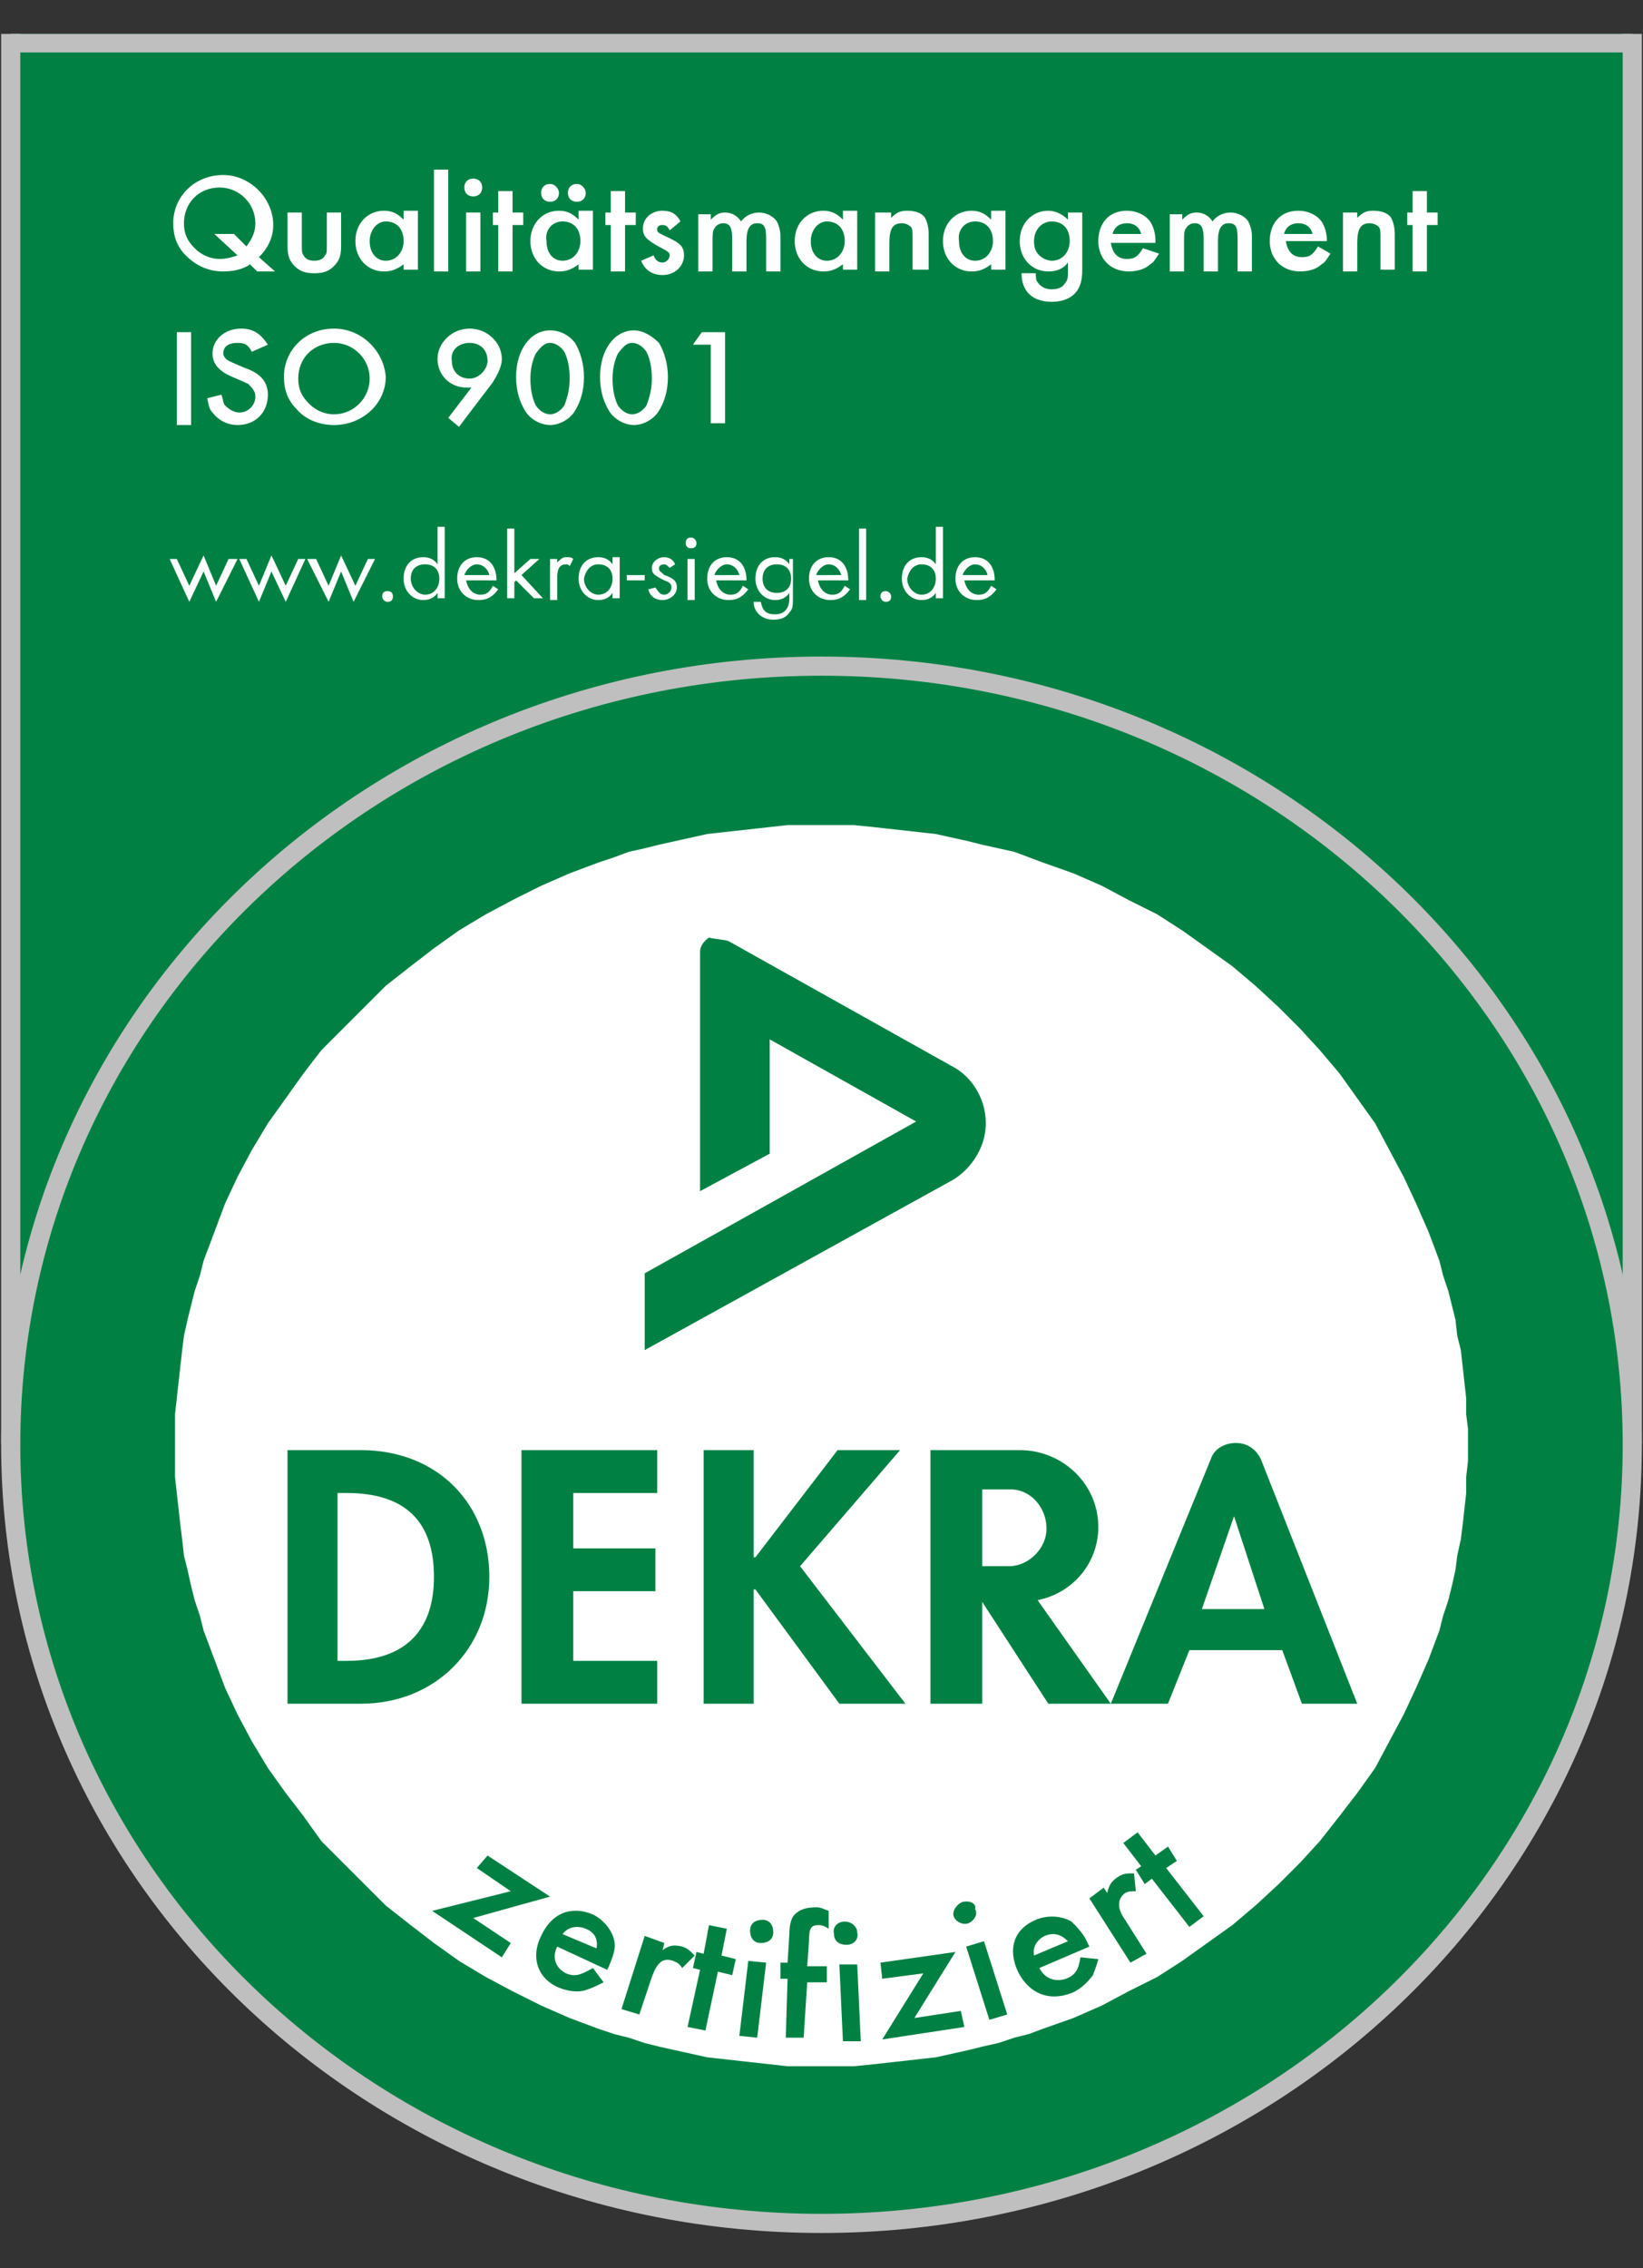
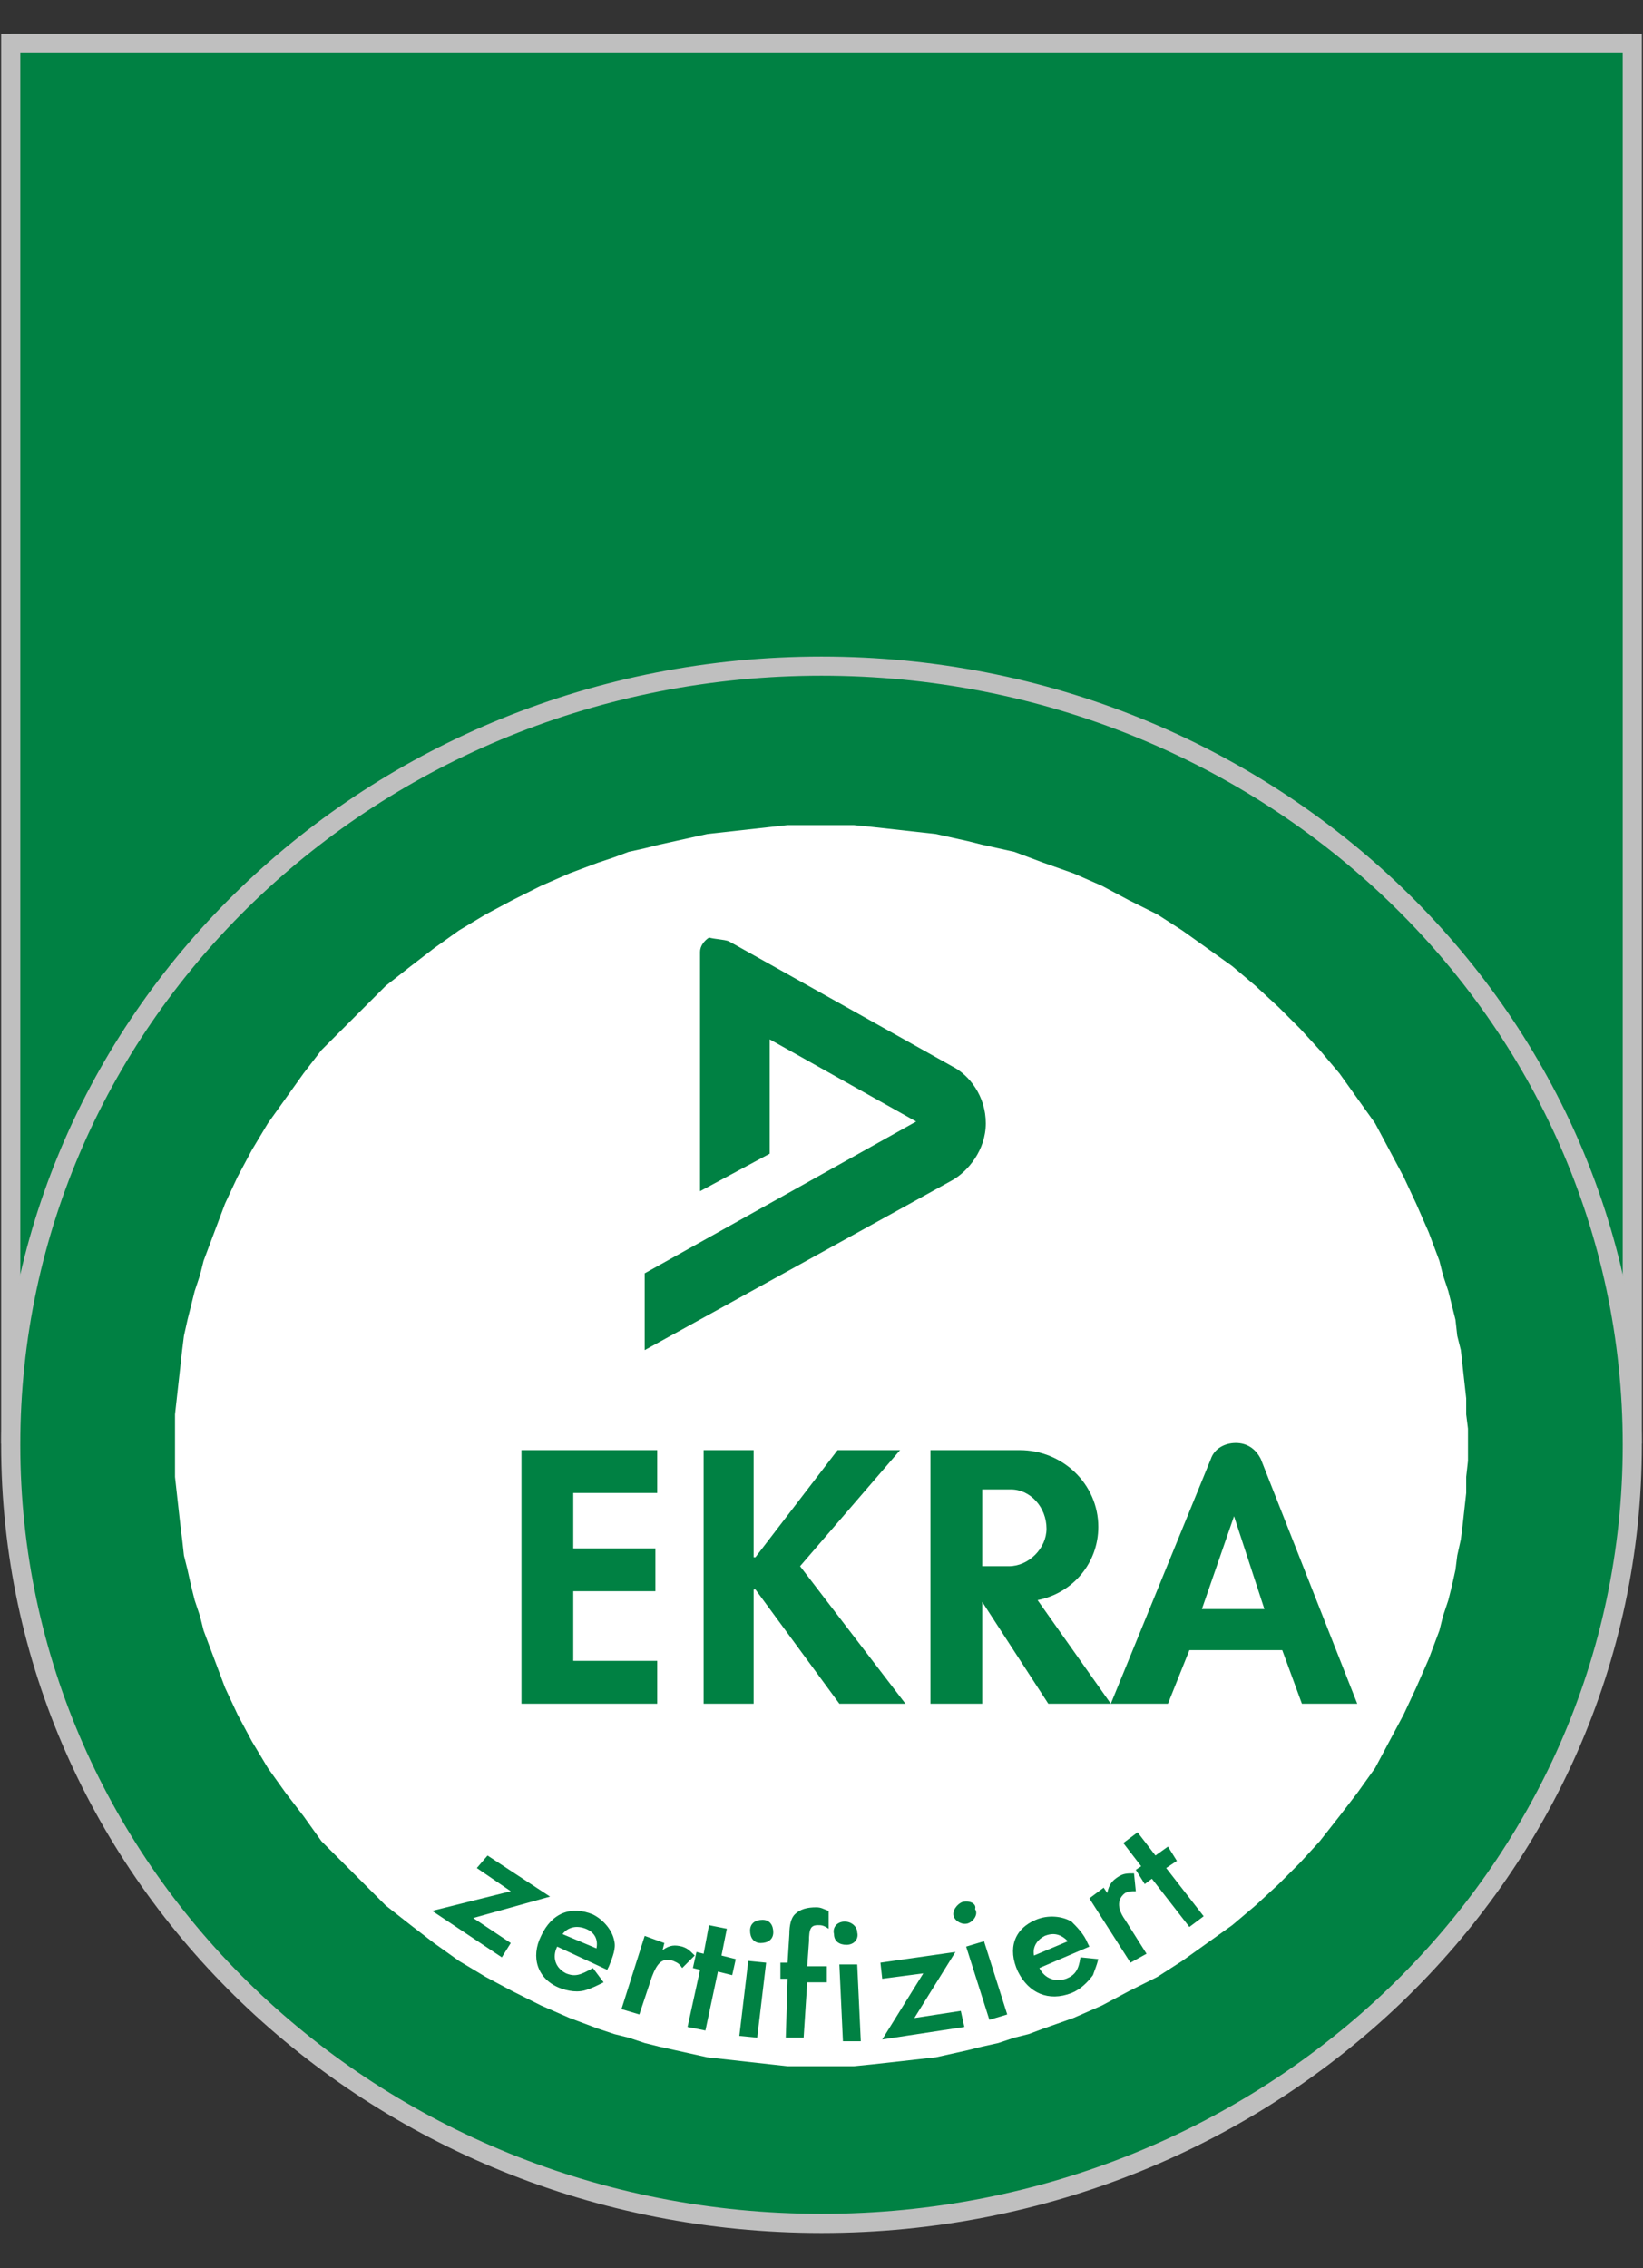
<svg xmlns="http://www.w3.org/2000/svg" xmlns:xlink="http://www.w3.org/1999/xlink" version="1.1" id="Ebene_1" x="0" y="0" viewBox="0 0 92 127" xml:space="preserve">
  <rect x="0" y="0" width="92" height="127" fill="#333333" stroke="none" />
  <style>.st0{clip-path:url(#SVGID_2_)}.st1{clip-path:url(#SVGID_14_)}.st3{clip-path:url(#SVGID_18_);fill:none;stroke:#bfbfbf;stroke-width:1.072;stroke-linecap:square}.st6{fill-rule:evenodd;clip-rule:evenodd}.st6,.st7{clip-path:url(#SVGID_20_);fill:#008143}.st10,.st9{clip-path:url(#SVGID_24_);fill-rule:evenodd;clip-rule:evenodd;fill:#fff}.st10{fill:#008143}.st11{clip-path:url(#SVGID_26_)}</style>
  <defs>
    <path id="SVGID_1_" d="M0 1.9h92v123.3H0z" />
  </defs>
  <clipPath id="SVGID_2_">
    <use xlink:href="#SVGID_1_" overflow="visible" />
  </clipPath>
  <g class="st0">
    <defs>
-       <path id="SVGID_3_" d="M0 1.9h92v123.3H0z" />
-     </defs>
+       </defs>
    <clipPath id="SVGID_4_">
      <use xlink:href="#SVGID_3_" overflow="visible" />
    </clipPath>
  </g>
  <g class="st0">
    <defs>
      <path id="SVGID_5_" d="M0 1.9h92v123.3H0z" />
    </defs>
    <clipPath id="SVGID_6_">
      <use xlink:href="#SVGID_5_" overflow="visible" />
    </clipPath>
  </g>
  <g class="st0">
    <defs>
-       <path id="SVGID_7_" d="M46 46.2h-1.9l-.9.1-.9.1-.9.1-.9.1-.9.1-.9.2-.9.2-.9.2-.8.2-.9.2-.8.3-.9.3-1.6.6-1.6.7-1.6.8-1.5.8-1.5.9-1.4 1-1.3 1-1.4 1.1-1.2 1.2-1.2 1.2-1.2 1.2-1 1.3-1 1.4-1 1.4-.9 1.5-.8 1.5-.7 1.5L12 69l-.3.8-.3.8-.2.8-.3.9-.2.8-.2.8-.2.9-.1.8-.1.9-.1.9-.1.9-.1.9v3.5l.1.9.1.9.1.9.1.8.1.9.2.8.2.9.2.8.3.9.2.8.3.8.3.8.6 1.6.7 1.5.8 1.5.9 1.5 1 1.4 1 1.3 1 1.4 1.2 1.2 1.2 1.2 1.2 1.2 1.4 1.1 1.3 1 1.4 1 1.5.9 1.5.8 1.6.8 1.6.7 1.6.6.9.3.8.2.9.3.8.2.9.2.9.2.9.2.9.1.9.1.9.1.9.1.9.1H47.8l1-.1.9-.1.9-.1.9-.1.9-.1.9-.2.9-.2.8-.2.9-.2.9-.3.8-.2.8-.3 1.7-.6 1.6-.7 1.5-.8 1.6-.8 1.4-.9 1.4-1 1.4-1 1.3-1.1 1.3-1.2 1.2-1.2 1.1-1.2 1.1-1.4 1-1.3 1-1.4.8-1.5.8-1.5.7-1.5.7-1.6.3-.8.3-.8.2-.8.3-.9.2-.8.2-.9.1-.8.2-.9.1-.8.1-.9.1-.9v-.9l.1-.9V80l-.1-.8v-.9l-.1-.9-.1-.9-.1-.9-.2-.8-.1-.9-.2-.8-.2-.8-.3-.9-.2-.8-.3-.8-.3-.8-.7-1.6-.7-1.5-.8-1.5-.8-1.5-1-1.4-1-1.4-1.1-1.3-1.1-1.2-1.2-1.2-1.3-1.2-1.3-1.1-1.4-1-1.4-1-1.4-.9-1.6-.8-1.5-.8-1.6-.7-1.7-.6-.8-.3-.8-.3-.9-.2-.9-.2-.8-.2-.9-.2-.9-.2-.9-.1-.9-.1-.9-.1-.9-.1-1-.1h-.9z" />
-     </defs>
+       </defs>
    <clipPath id="SVGID_8_">
      <use xlink:href="#SVGID_7_" overflow="visible" />
    </clipPath>
  </g>
  <g class="st0">
    <defs>
      <path id="SVGID_9_" d="M0 1.9h92v11H0z" />
    </defs>
    <clipPath id="SVGID_10_">
      <use xlink:href="#SVGID_9_" overflow="visible" />
    </clipPath>
  </g>
  <g class="st0">
    <defs>
-       <path id="SVGID_11_" d="M0 1.9h92v123.3H0z" />
-     </defs>
+       </defs>
    <clipPath id="SVGID_12_">
      <use xlink:href="#SVGID_11_" overflow="visible" />
    </clipPath>
  </g>
  <g>
    <defs>
      <path id="SVGID_13_" d="M0 1.9h92v123.3H0z" />
    </defs>
    <clipPath id="SVGID_14_">
      <use xlink:href="#SVGID_13_" overflow="visible" />
    </clipPath>
    <g class="st1">
      <defs>
        <path id="SVGID_15_" d="M0 1.9h92v123.3H0z" />
      </defs>
      <clipPath id="SVGID_16_">
        <use xlink:href="#SVGID_15_" overflow="visible" />
      </clipPath>
      <path clip-path="url(#SVGID_16_)" fill="#008143" d="M.6-106.3h90.8V80.3H.6z" />
    </g>
    <g class="st1">
      <defs>
        <path id="SVGID_17_" d="M0 1.9h92v123.3H0z" />
      </defs>
      <clipPath id="SVGID_18_">
        <use xlink:href="#SVGID_17_" overflow="visible" />
      </clipPath>
      <path class="st3" d="M.6-106.3h90.8V80.3H.6z" />
      <path d="M46 124.5c25.1 0 45.4-19.5 45.4-43.6S71.1 37.3 46 37.3C20.9 37.3.6 56.8.6 80.9s20.3 43.6 45.4 43.6" clip-path="url(#SVGID_18_)" fill="#008143" />
      <path class="st3" d="M46 124.5c25.1 0 45.4-19.5 45.4-43.6S71.1 37.3 46 37.3C20.9 37.3.6 56.8.6 80.9s20.3 43.6 45.4 43.6z" />
    </g>
    <g class="st1">
      <defs>
        <path id="SVGID_19_" d="M46 46.2h-1.9l-.9.1-.9.1-.9.1-.9.1-.9.1-.9.2-.9.2-.9.2-.8.2-.9.2-.8.3-.9.3-1.6.6-1.6.7-1.6.8-1.5.8-1.5.9-1.4 1-1.3 1-1.4 1.1-1.2 1.2-1.2 1.2-1.2 1.2-1 1.3-1 1.4-1 1.4-.9 1.5-.8 1.5-.7 1.5L12 69l-.3.8-.3.8-.2.8-.3.9-.2.8-.2.8-.2.9-.1.8-.1.9-.1.9-.1.9-.1.9v3.5l.1.9.1.9.1.9.1.8.1.9.2.8.2.9.2.8.3.9.2.8.3.8.3.8.6 1.6.7 1.5.8 1.5.9 1.5 1 1.4 1 1.3 1 1.4 1.2 1.2 1.2 1.2 1.2 1.2 1.4 1.1 1.3 1 1.4 1 1.5.9 1.5.8 1.6.8 1.6.7 1.6.6.9.3.8.2.9.3.8.2.9.2.9.2.9.2.9.1.9.1.9.1.9.1.9.1H47.8l1-.1.9-.1.9-.1.9-.1.9-.1.9-.2.9-.2.8-.2.9-.2.9-.3.8-.2.8-.3 1.7-.6 1.6-.7 1.5-.8 1.6-.8 1.4-.9 1.4-1 1.4-1 1.3-1.1 1.3-1.2 1.2-1.2 1.1-1.2 1.1-1.4 1-1.3 1-1.4.8-1.5.8-1.5.7-1.5.7-1.6.3-.8.3-.8.2-.8.3-.9.2-.8.2-.9.1-.8.2-.9.1-.8.1-.9.1-.9v-.9l.1-.9V80l-.1-.8v-.9l-.1-.9-.1-.9-.1-.9-.2-.8-.1-.9-.2-.8-.2-.8-.3-.9-.2-.8-.3-.8-.3-.8-.7-1.6-.7-1.5-.8-1.5-.8-1.5-1-1.4-1-1.4-1.1-1.3-1.1-1.2-1.2-1.2-1.3-1.2-1.3-1.1-1.4-1-1.4-1-1.4-.9-1.6-.8-1.5-.8-1.6-.7-1.7-.6-.8-.3-.8-.3-.9-.2-.9-.2-.8-.2-.9-.2-.9-.2-.9-.1-.9-.1-.9-.1-.9-.1-1-.1h-.9z" />
      </defs>
      <clipPath id="SVGID_20_">
        <use xlink:href="#SVGID_19_" overflow="visible" />
      </clipPath>
      <path clip-path="url(#SVGID_20_)" fill="#fff" d="M-18 58.6l87.3-39.1 40.6 83.8-87.2 39z" />
-       <path class="st6" d="M18.9 83.6h.5c3.3 0 4.9 1.6 4.9 4.7 0 2.8-1.4 4.7-4.9 4.7h-.5v-9.4zm-2.8 11.8h4.1c4.2 0 7.2-3.1 7.2-7.1 0-4.1-2.9-7.1-7.2-7.1h-4.1v14.2z" />
      <path class="st7" d="M36.8 83.6v-2.4h-7.6v14.2h7.6V93h-4.7v-3.9h4.6v-2.4h-4.6v-3.1z" />
      <path class="st6" d="M67.3 90.1l1.8-5.2 1.7 5.2h-3.5zm-5.1 5.3l5.6-13.7c.2-.6.8-.9 1.4-.9.6 0 1.1.3 1.4.9L76 95.4h-3.1l-1.1-3h-5.2l-1.2 3h-3.2z" />
      <path class="st7" d="M42.3 87.2h-.1v-6h-2.8v14.2h2.8V89h.1l4.7 6.4h3.7l-5.9-7.7 5.6-6.5h-3.5zM58.1 89.6l4.1 5.8h-3.5L55 89.7v5.7h-2.9V81.2h5c2.4 0 4.4 1.9 4.4 4.3 0 2-1.4 3.7-3.4 4.1m-1.5-6.2H55v4.3h1.5c1.1 0 2.1-1 2.1-2.1 0-1.2-.9-2.2-2-2.2M40.8 52.7l12.5 7c1 .5 1.9 1.7 1.9 3.2 0 1.5-1 2.7-1.9 3.2l-17.2 9.5v-4.3l15.2-8.5-8.2-4.6v6.4l-3.9 2.1V53.3c0-.3.2-.6.5-.8.4.1.8.1 1.1.2" />
    </g>
    <g class="st1">
      <defs>
        <path id="SVGID_21_" d="M0 1.9h92v11H0z" />
      </defs>
      <clipPath id="SVGID_22_">
        <use xlink:href="#SVGID_21_" overflow="visible" />
      </clipPath>
      <path clip-path="url(#SVGID_22_)" fill="none" stroke="#bfbfbf" stroke-width="1.072" d="M91.4 2.4H.6" />
    </g>
    <g class="st1">
      <defs>
        <path id="SVGID_23_" d="M0 1.9h92v123.3H0z" />
      </defs>
      <clipPath id="SVGID_24_">
        <use xlink:href="#SVGID_23_" overflow="visible" />
      </clipPath>
-       <path class="st9" d="M79.9 12.6h.6v-.7h-.6v-1.2h-.8v1.2h-.3v.7h.3v2.6h.8v-2.6zm-4.7-.7v3.3h.8v-1.6c0-.8.2-1.1.7-1.1.2 0 .4.1.5.2.1.1.1.3.1.6v1.8h.8v-2c0-.4-.1-.7-.2-.9-.2-.3-.6-.4-1-.4s-.6.1-.9.4v-.3h-.8zm-3.3 1.2c.1-.4.4-.6.8-.6s.7.2.8.6h-1.6zm2.4.6v-.2c0-.4-.1-.8-.3-1.1-.3-.4-.8-.6-1.3-.6-1 0-1.6.7-1.6 1.7s.7 1.7 1.7 1.7c.4 0 .9-.1 1.2-.4.2-.1.3-.3.5-.6l-.7-.4c-.3.5-.5.6-.9.6-.5 0-.8-.3-.9-.9h2.3zm-8.8-1.8v3.3h.8v-1.7c0-.3 0-.6.1-.7.1-.2.3-.3.5-.3.4 0 .5.3.5.9v1.8h.8v-1.7c0-.7.2-1 .6-1 .4 0 .5.2.5.9v1.8h.8v-2c0-.3-.1-.6-.2-.8-.2-.3-.6-.5-1-.5s-.8.2-1 .5c-.2-.3-.5-.5-.9-.5-.3 0-.5.1-.8.4V12h-.7zm-3.2 1.2c.1-.4.4-.6.8-.6s.7.2.8.6h-1.6zm2.4.6v-.2c0-.4-.1-.8-.3-1.1-.3-.4-.8-.6-1.3-.6-1 0-1.6.7-1.6 1.7s.7 1.7 1.7 1.7c.4 0 .9-.1 1.2-.4.2-.1.3-.3.5-.6l-.9-.3c-.3.5-.5.6-.9.6-.5 0-.8-.3-.9-.9h2.5zm-5.8-1.3c.6 0 1 .4 1 1.1 0 .6-.4 1.1-1 1.1-.2 0-.5-.1-.7-.3-.2-.2-.3-.4-.3-.8 0-.6.4-1.1 1-1.1zm1.7-.5h-.8v.4c-.3-.3-.7-.5-1.1-.5-.9 0-1.6.7-1.6 1.7s.7 1.7 1.6 1.7c.4 0 .8-.1 1.1-.5v.5c0 .3 0 .5-.2.7-.1.2-.4.3-.7.3-.3 0-.6-.1-.8-.4-.1-.1-.1-.3-.1-.5h-.8c0 1 .6 1.6 1.7 1.6.6 0 1.1-.2 1.4-.6.2-.3.3-.6.3-1.2v-3.2zm-6 .5c.6 0 1 .4 1 1.1 0 .6-.4 1.1-1 1.1-.5 0-.9-.4-.9-1.1-.1-.6.3-1.1.9-1.1zm.9-.5v.4c-.3-.3-.6-.5-1.1-.5-.9 0-1.6.7-1.6 1.7s.7 1.7 1.6 1.7c.4 0 .7-.1 1.1-.4v.3h.8v-3.3h-.8zm-6.5 0v3.3h.8v-1.6c0-.8.2-1.1.7-1.1.2 0 .4.1.5.2.1.1.1.3.1.6v1.8h.9v-2c0-.4-.1-.7-.2-.9-.2-.3-.6-.4-1-.4s-.6.1-.9.4v-.3H49zm-2.7.5c.6 0 1 .4 1 1.1 0 .6-.4 1.1-1 1.1-.5 0-.9-.4-.9-1.1 0-.6.4-1.1.9-1.1zm.9-.5v.4c-.3-.3-.6-.5-1.1-.5-.9 0-1.6.7-1.6 1.7s.7 1.7 1.6 1.7c.4 0 .7-.1 1.1-.4v.3h.8v-3.3h-.8zm-8.1 0v3.3h.8v-1.7c0-.3 0-.6.1-.7.1-.2.3-.3.5-.3.4 0 .5.3.5.9v1.8h.8v-1.7c0-.7.2-1 .6-1 .4 0 .5.2.5.9v1.8h.8v-2c0-.3-.1-.6-.2-.8-.2-.3-.6-.5-1-.5s-.8.2-1 .5c-.2-.3-.5-.5-.9-.5-.3 0-.5.1-.8.4V12h-.7zm-1 .5c-.2-.4-.5-.6-1-.6-.6 0-1.1.4-1.1 1 0 .4.2.6.7.9.7.4.8.4.8.6s-.2.4-.4.4-.4-.1-.5-.4l-.7.3c.2.5.6.8 1.2.8.7 0 1.2-.5 1.2-1.1 0-.5-.2-.7-1.1-1.1-.4-.2-.4-.2-.4-.4 0-.1.1-.2.3-.2.2 0 .3.1.4.3l.6-.5zm-3.1.2h.6v-.7H35v-1.2h-.8v1.2h-.3v.7h.3v2.6h.8v-2.6zm-2.7-2.3c-.3 0-.5.2-.5.5s.2.5.5.5.5-.2.5-.5c0-.2-.2-.5-.5-.5zm-1.5 0c-.3 0-.5.2-.5.5s.2.5.5.5.5-.2.5-.5c0-.2-.2-.5-.5-.5zm.7 2.1c.6 0 1 .4 1 1.1 0 .6-.4 1.1-1 1.1-.5 0-.9-.4-.9-1.1-.1-.6.3-1.1.9-1.1zm.9-.5v.4c-.3-.3-.6-.5-1.1-.5-.9 0-1.6.7-1.6 1.7s.7 1.7 1.6 1.7c.4 0 .7-.1 1.1-.4v.3h.8v-3.3h-.8zm-3.7.7h.6v-.7h-.6v-1.2h-.8v1.2h-.3v.7h.3v2.6h.8v-2.6zM26.5 10c-.3 0-.5.2-.5.5s.2.5.5.5.5-.2.5-.5-.2-.5-.5-.5zm.4 1.9h-.8v3.3h.8v-3.3zm-1.8-2.4h-.8v5.7h.8V9.5zm-3.5 2.9c.6 0 1 .4 1 1.1 0 .6-.4 1.1-1 1.1-.5 0-.9-.4-.9-1.1 0-.6.4-1.1.9-1.1zm1-.5v.4c-.3-.3-.6-.5-1.1-.5-.9 0-1.6.7-1.6 1.7s.7 1.7 1.6 1.7c.4 0 .7-.1 1.1-.4v.3h.8v-3.3h-.8zm-5.7 0h-.8v1.9c0 .5.1.8.4 1.1.3.3.6.4 1.1.4.5 0 .8-.1 1.1-.4.3-.3.4-.6.4-1.1v-1.9h-.8v1.9c0 .3 0 .4-.1.5-.1.2-.3.3-.6.3s-.5-.1-.6-.3c-.1-.1-.1-.3-.1-.5v-1.9zm-3.8 1.2H12l1.3 1.2c-.3.1-.6.2-1 .2-.5 0-1-.2-1.4-.6-.4-.4-.6-.8-.6-1.4 0-1.1.8-2 2-2 1.1 0 2 .9 2 2 0 .5-.2.9-.5 1.3l-.7-.7zm2.3 2.1l-.9-.8c.5-.5.8-1.1.8-1.8 0-1.5-1.3-2.8-2.8-2.8-1.6 0-2.8 1.2-2.8 2.7 0 .7.2 1.3.7 1.8.6.6 1.3.9 2.1.9.5 0 1.1-.1 1.5-.4l.4.4h1zM9.9 18.6h.8v5.2h-.8zM15 19.3c-.4-.6-.8-.9-1.5-.9-.9 0-1.6.6-1.6 1.4 0 .6.4 1 1.1 1.3.7.3.7.3.9.4.2.2.4.4.4.7 0 .5-.4.9-.9.9-.3 0-.6-.2-.8-.4-.1-.1-.1-.3-.2-.6l-.8.2c.1.4.1.6.3.8.3.4.8.7 1.4.7 1 0 1.7-.7 1.7-1.7 0-.7-.4-1.2-1.3-1.5-.7-.3-.7-.3-.9-.4-.2-.1-.3-.3-.3-.4 0-.4.3-.6.8-.6.4 0 .6.1.8.5l.9-.4zM18.7 19.2c1.1 0 2 .9 2 2s-.9 2-2 2c-.5 0-1-.2-1.4-.6-.4-.4-.6-.8-.6-1.4 0-1.2.9-2 2-2zm0-.8c-1.6 0-2.8 1.2-2.8 2.7 0 .7.2 1.3.7 1.8.5.6 1.3.9 2.1.9 1.6 0 2.9-1.2 2.9-2.7-.1-1.4-1.3-2.7-2.9-2.7zM26.3 19.2c.6 0 1 .4 1 1 0 .5-.5 1-1 1-.6 0-1-.4-1-1-.1-.6.4-1 1-1zm-.6 4.7l1.9-2.5c.3-.5.5-.9.5-1.3 0-.9-.8-1.7-1.8-1.7s-1.8.8-1.8 1.7c0 .9.7 1.6 1.6 1.6h.3l-1.3 1.7.6.5zM30.8 19.2c.3 0 .6.2.8.5.2.4.3.9.3 1.5 0 .5-.1 1-.3 1.5-.2.3-.5.5-.8.5-.3 0-.6-.2-.8-.5-.2-.4-.3-.9-.3-1.5 0-.5.1-1 .3-1.4.3-.4.5-.6.8-.6zm0-.7c-1.1 0-1.9 1.1-1.9 2.6 0 .8.2 1.4.5 1.9s.9.8 1.4.8c.5 0 1.1-.3 1.4-.8.3-.5.5-1.1.5-1.9 0-.7-.2-1.4-.5-1.9-.3-.4-.8-.7-1.4-.7zM35.4 19.2c.3 0 .6.2.8.5.2.4.3.9.3 1.5 0 .5-.1 1-.3 1.5-.2.3-.5.5-.8.5-.3 0-.6-.2-.8-.5-.2-.4-.3-.9-.3-1.5 0-.5.1-1 .3-1.4.3-.4.5-.6.8-.6zm.1-.7c-1.1 0-1.9 1.1-1.9 2.6 0 .8.2 1.4.5 1.9s.9.8 1.4.8c.5 0 1.1-.3 1.4-.8.3-.5.5-1.1.5-1.9 0-.7-.2-1.4-.5-1.9-.4-.4-.9-.7-1.4-.7zM39.8 19.3v4.4h.8v-5.1h-1.3l-.5.7zM9.9 31.3h-.4l1.1 2.4.8-1.7.7 1.7 1.2-2.4h-.5l-.7 1.5-.7-1.7-.8 1.7zM13.8 31.3h-.4l1.1 2.4.7-1.7.8 1.7 1.1-2.4h-.4l-.7 1.5-.8-1.7-.7 1.7zM17.7 31.3h-.5l1.2 2.4.7-1.7.7 1.7 1.2-2.4h-.4l-.7 1.5-.8-1.7-.7 1.7zM21.7 33.1c-.2 0-.3.1-.3.3 0 .1.1.3.3.3.2 0 .3-.1.3-.3 0-.2-.1-.3-.3-.3zM23.8 31.6c.5 0 .8.3.8.8s-.3.9-.8.9c-.4 0-.8-.4-.8-.9s.3-.8.8-.8zm.7-2v2c-.2-.3-.5-.4-.8-.4-.7 0-1.1.5-1.1 1.2s.5 1.2 1.1 1.2c.3 0 .6-.1.8-.4v.3h.4v-4h-.4zM26 32.2c.1-.3.4-.6.7-.6.3 0 .6.2.7.6H26zm1.8.3c0-.8-.4-1.3-1.1-1.3s-1.1.5-1.1 1.2.5 1.2 1.2 1.2c.5 0 .8-.2 1.1-.6l-.3-.2c-.2.4-.4.5-.7.5-.4 0-.7-.3-.8-.8h1.7zM28.8 29.6h-.4v3.9h.4v-.9l.1-.1 1 1h.5l-1.2-1.3 1-.9h-.5l-.9.8zM30.8 31.3v2.3h.4v-1.2c0-.5.1-.8.5-.8.1 0 .1 0 .2.1l.2-.4c-.1-.1-.2-.1-.4-.1s-.3.1-.5.3v-.2h-.4zM33.5 31.6c.5 0 .8.3.8.8s-.3.9-.8.9c-.4 0-.8-.4-.8-.9.1-.5.4-.8.8-.8zm.8-.3v.3c-.2-.3-.5-.4-.8-.4-.7 0-1.1.5-1.1 1.2s.5 1.2 1.1 1.2c.3 0 .6-.1.8-.4v.3h.4v-2.3h-.4zM35.1 32.2h1v.3h-1zM37.8 31.6c-.1-.3-.4-.4-.6-.4-.4 0-.7.3-.7.6s.1.4.7.7c.3.1.4.2.4.4s-.2.4-.4.4-.3-.1-.5-.4l-.4.1c.1.4.4.6.8.6s.8-.3.8-.7c0-.3-.1-.5-.7-.7-.2-.2-.3-.2-.3-.4 0-.1.1-.2.3-.2.1 0 .2.1.3.2l.3-.2zM38.7 30.1c-.2 0-.3.1-.3.3 0 .2.1.3.3.3.2 0 .3-.1.3-.3 0-.1-.1-.3-.3-.3zm.2 1.2h-.4v2.3h.4v-2.3zM40 32.2c.1-.3.4-.6.7-.6.3 0 .6.2.7.6H40zm1.8.3c0-.8-.4-1.3-1.1-1.3-.7 0-1.1.5-1.1 1.2s.5 1.2 1.2 1.2c.5 0 .8-.2 1.1-.6l-.3-.2c-.2.4-.4.5-.7.5-.4 0-.7-.3-.8-.8h1.7zM43.5 31.6c.5 0 .8.3.8.8s-.3.8-.8.8-.8-.3-.8-.8.3-.8.8-.8zm1.1-.3h-.4v.3c-.2-.3-.5-.4-.8-.4-.7 0-1.1.5-1.1 1.2s.5 1.2 1.1 1.2c.3 0 .6-.1.8-.4v.3c0 .6-.3.9-.8.9s-.7-.2-.8-.7h-.4c0 .6.5 1 1.1 1 .4 0 .7-.1.9-.4.2-.2.2-.4.2-.9v-2.1zM45.7 32.2c.1-.3.4-.6.7-.6.3 0 .6.2.7.6h-1.4zm1.8.3c0-.8-.4-1.3-1.1-1.3-.7 0-1.1.5-1.1 1.2s.5 1.2 1.2 1.2c.5 0 .8-.2 1.1-.6l-.3-.2c-.2.4-.4.5-.7.5-.4 0-.7-.3-.8-.8h1.7zM48.1 29.6h.4v4h-.4zM49.6 33.1c-.2 0-.3.1-.3.3 0 .1.1.3.3.3.2 0 .3-.1.3-.3 0-.2-.2-.3-.3-.3zM51.6 31.6c.5 0 .8.3.8.8s-.3.9-.8.9c-.4 0-.8-.4-.8-.9.1-.5.4-.8.8-.8zm.8-2v2c-.2-.3-.5-.4-.8-.4-.7 0-1.1.5-1.1 1.2s.5 1.2 1.1 1.2c.3 0 .6-.1.8-.4v.3h.4v-4h-.4zM53.9 32.2c.1-.3.4-.6.7-.6.3 0 .6.2.7.6h-1.4zm1.8.3c0-.8-.4-1.3-1.1-1.3-.7 0-1.1.5-1.1 1.2s.5 1.2 1.2 1.2c.5 0 .8-.2 1.1-.6l-.3-.2c-.2.4-.4.5-.7.5-.4 0-.7-.3-.8-.8h1.7z" />
      <path class="st10" d="M26.5 107.4l4.3-1.2-3.5-2.3-.6.7 1.9 1.3-4.4 1.1 3.9 2.6.5-.8zM31.5 108.3c.3-.4.8-.5 1.3-.3s.7.6.6 1.1l-1.9-.8zm2.5 2l.1-.2c.2-.5.4-1 .3-1.4-.1-.6-.6-1.2-1.2-1.5-1.2-.5-2.3-.1-2.9 1.2-.6 1.2-.2 2.4 1 2.9.5.2 1.1.3 1.6.1.3-.1.5-.2.9-.4l-.6-.8c-.7.4-1 .5-1.5.3-.6-.3-.8-.9-.5-1.5l2.8 1.3zM36.1 108.4l-1.3 4.1 1 .3.7-2.1c.3-.8.6-1.1 1.2-.9.2.1.3.1.5.4l.7-.7c-.3-.3-.4-.4-.7-.5-.4-.1-.7-.1-1.1.2l.1-.4-1.1-.4zM40.2 110.4l.8.2.2-.9-.8-.2.3-1.5-1-.2-.3 1.6-.4-.1-.2.9.4.1-.7 3.2 1 .2zM42.7 107.5c-.4 0-.7.2-.7.6 0 .4.2.7.6.7.4 0 .7-.2.7-.6 0-.4-.2-.7-.6-.7zm.2 2.4l-1-.1-.5 4.2 1 .1.5-4.2zM45.2 111h1.1v-.9h-1.1l.1-1.4c0-.7.1-.9.5-.9.2 0 .3 0 .6.2v-1c-.3-.1-.4-.2-.7-.2-.5 0-.9.1-1.2.4-.2.2-.3.6-.3 1.1l-.1 1.6h-.4v.9h.4l-.1 3.3h1l.2-3.1zM47.3 107.6c-.4 0-.7.3-.6.7 0 .4.3.6.7.6.4 0 .7-.3.6-.7 0-.3-.3-.6-.7-.6zm.7 2.4h-1l.2 4.3h1L48 110zM51.2 113l2.3-3.7-4.2.6.1.9 2.3-.3-2.3 3.7 4.6-.7-.2-.9zM53.9 106.5c-.3.1-.6.5-.5.8.1.3.5.5.8.4.3-.1.6-.5.4-.8.1-.3-.3-.5-.7-.4zm1.2 2.2l-1 .3 1.3 4.1 1-.3-1.3-4.1zM57.9 109.5c-.1-.5.2-.9.6-1.1.5-.2.9-.1 1.3.3l-1.9.8zm3.1-.5l-.1-.2c-.2-.5-.6-.9-.9-1.2-.5-.3-1.3-.4-2-.1-1.2.5-1.6 1.6-1 2.9.6 1.2 1.7 1.7 3 1.2.5-.2.9-.6 1.2-1 .1-.3.2-.5.3-.9l-1-.1c-.1.7-.3 1-.8 1.2-.6.2-1.2 0-1.5-.6L61 109zM61 106.3l2.3 3.6.9-.5-1.2-1.9c-.5-.7-.4-1.2 0-1.5.2-.1.3-.1.6-.1l-.1-1c-.4 0-.6 0-.9.2-.3.2-.5.4-.6.9l-.2-.3-.8.6zM65.3 104.6l.6-.4-.5-.8-.7.5-1-1.3-.8.6 1 1.3-.3.2.5.8.4-.3 2.1 2.7.8-.6z" />
    </g>
  </g>
  <g>
    <defs>
      <path id="SVGID_25_" d="M0 1.9h92v123.3H0z" />
    </defs>
    <clipPath id="SVGID_26_">
      <use xlink:href="#SVGID_25_" overflow="visible" />
    </clipPath>
    <g class="st11">
      <defs>
        <path id="SVGID_27_" d="M0 1.9h92v123.3H0z" />
      </defs>
      <clipPath id="SVGID_28_">
        <use xlink:href="#SVGID_27_" overflow="visible" />
      </clipPath>
    </g>
    <g class="st11">
      <defs>
        <path id="SVGID_29_" d="M0 1.9h92v123.3H0z" />
      </defs>
      <clipPath id="SVGID_30_">
        <use xlink:href="#SVGID_29_" overflow="visible" />
      </clipPath>
    </g>
    <g class="st11">
      <defs>
        <path id="SVGID_31_" d="M46 46.2h-1.9l-.9.1-.9.1-.9.1-.9.1-.9.1-.9.2-.9.2-.9.2-.8.2-.9.2-.8.3-.9.3-1.6.6-1.6.7-1.6.8-1.5.8-1.5.9-1.4 1-1.3 1-1.4 1.1-1.2 1.2-1.2 1.2-1.2 1.2-1 1.3-1 1.4-1 1.4-.9 1.5-.8 1.5-.7 1.5L12 69l-.3.8-.3.8-.2.8-.3.9-.2.8-.2.8-.2.9-.1.8-.1.9-.1.9-.1.9-.1.9v3.5l.1.9.1.9.1.9.1.8.1.9.2.8.2.9.2.8.3.9.2.8.3.8.3.8.6 1.6.7 1.5.8 1.5.9 1.5 1 1.4 1 1.3 1 1.4 1.2 1.2 1.2 1.2 1.2 1.2 1.4 1.1 1.3 1 1.4 1 1.5.9 1.5.8 1.6.8 1.6.7 1.6.6.9.3.8.2.9.3.8.2.9.2.9.2.9.2.9.1.9.1.9.1.9.1.9.1H47.8l1-.1.9-.1.9-.1.9-.1.9-.1.9-.2.9-.2.8-.2.9-.2.9-.3.8-.2.8-.3 1.7-.6 1.6-.7 1.5-.8 1.6-.8 1.4-.9 1.4-1 1.4-1 1.3-1.1 1.3-1.2 1.2-1.2 1.1-1.2 1.1-1.4 1-1.3 1-1.4.8-1.5.8-1.5.7-1.5.7-1.6.3-.8.3-.8.2-.8.3-.9.2-.8.2-.9.1-.8.2-.9.1-.8.1-.9.1-.9v-.9l.1-.9V80l-.1-.8v-.9l-.1-.9-.1-.9-.1-.9-.2-.8-.1-.9-.2-.8-.2-.8-.3-.9-.2-.8-.3-.8-.3-.8-.7-1.6-.7-1.5-.8-1.5-.8-1.5-1-1.4-1-1.4-1.1-1.3-1.1-1.2-1.2-1.2-1.3-1.2-1.3-1.1-1.4-1-1.4-1-1.4-.9-1.6-.8-1.5-.8-1.6-.7-1.7-.6-.8-.3-.8-.3-.9-.2-.9-.2-.8-.2-.9-.2-.9-.2-.9-.1-.9-.1-.9-.1-.9-.1-1-.1h-.9z" />
      </defs>
      <clipPath id="SVGID_32_">
        <use xlink:href="#SVGID_31_" overflow="visible" />
      </clipPath>
    </g>
    <g class="st11">
      <defs>
        <path id="SVGID_33_" d="M0 1.9h92v11H0z" />
      </defs>
      <clipPath id="SVGID_34_">
        <use xlink:href="#SVGID_33_" overflow="visible" />
      </clipPath>
    </g>
    <g class="st11">
      <defs>
        <path id="SVGID_35_" d="M0 1.9h92v123.3H0z" />
      </defs>
      <clipPath id="SVGID_36_">
        <use xlink:href="#SVGID_35_" overflow="visible" />
      </clipPath>
    </g>
  </g>
</svg>